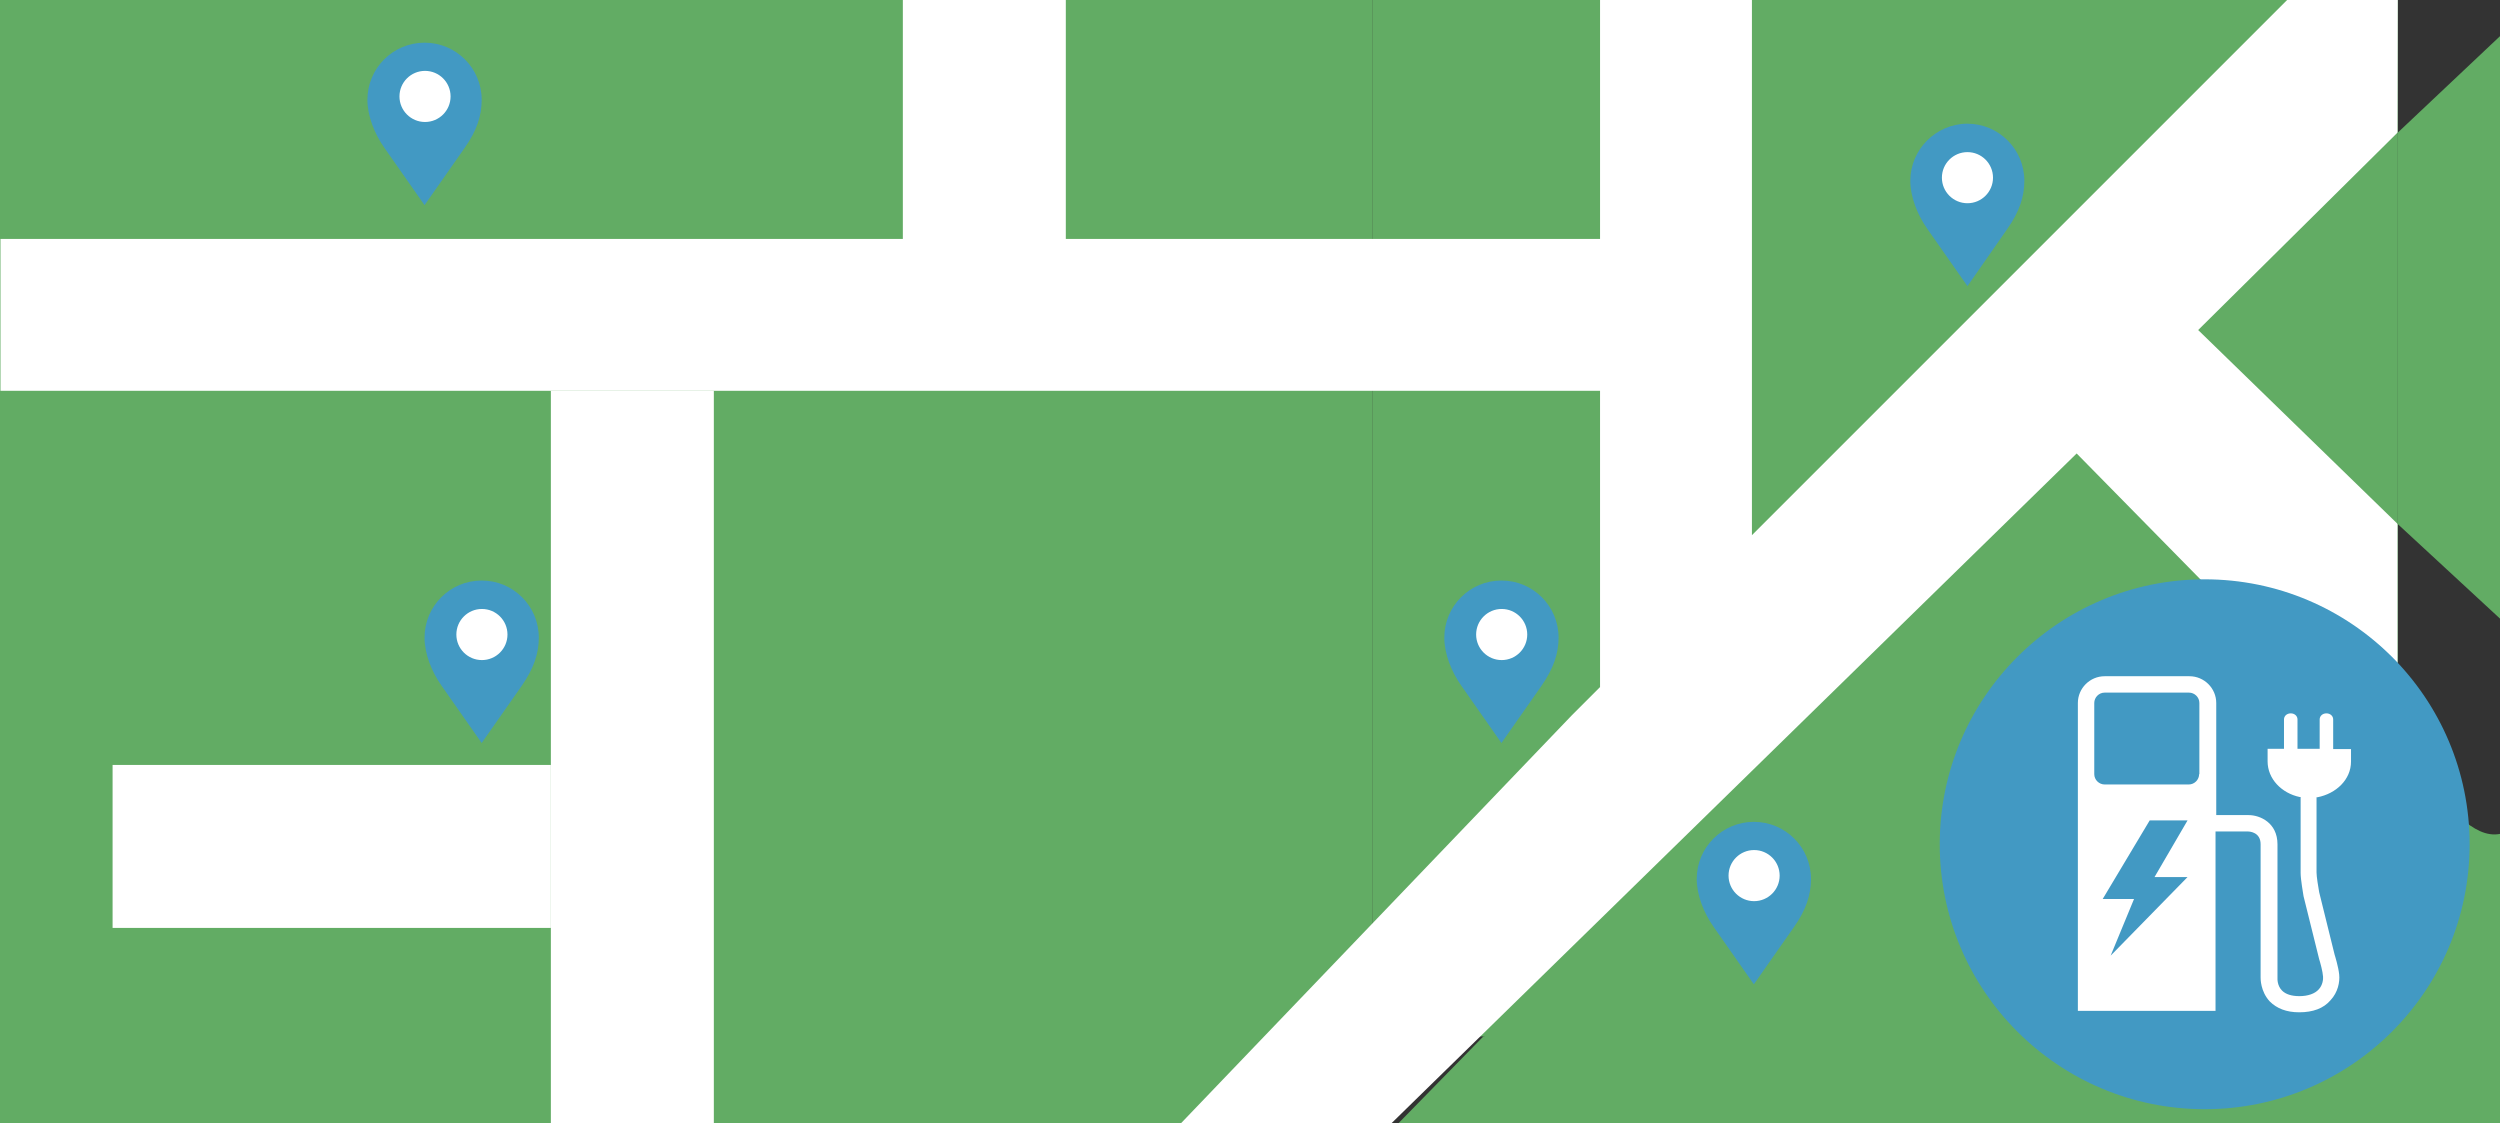
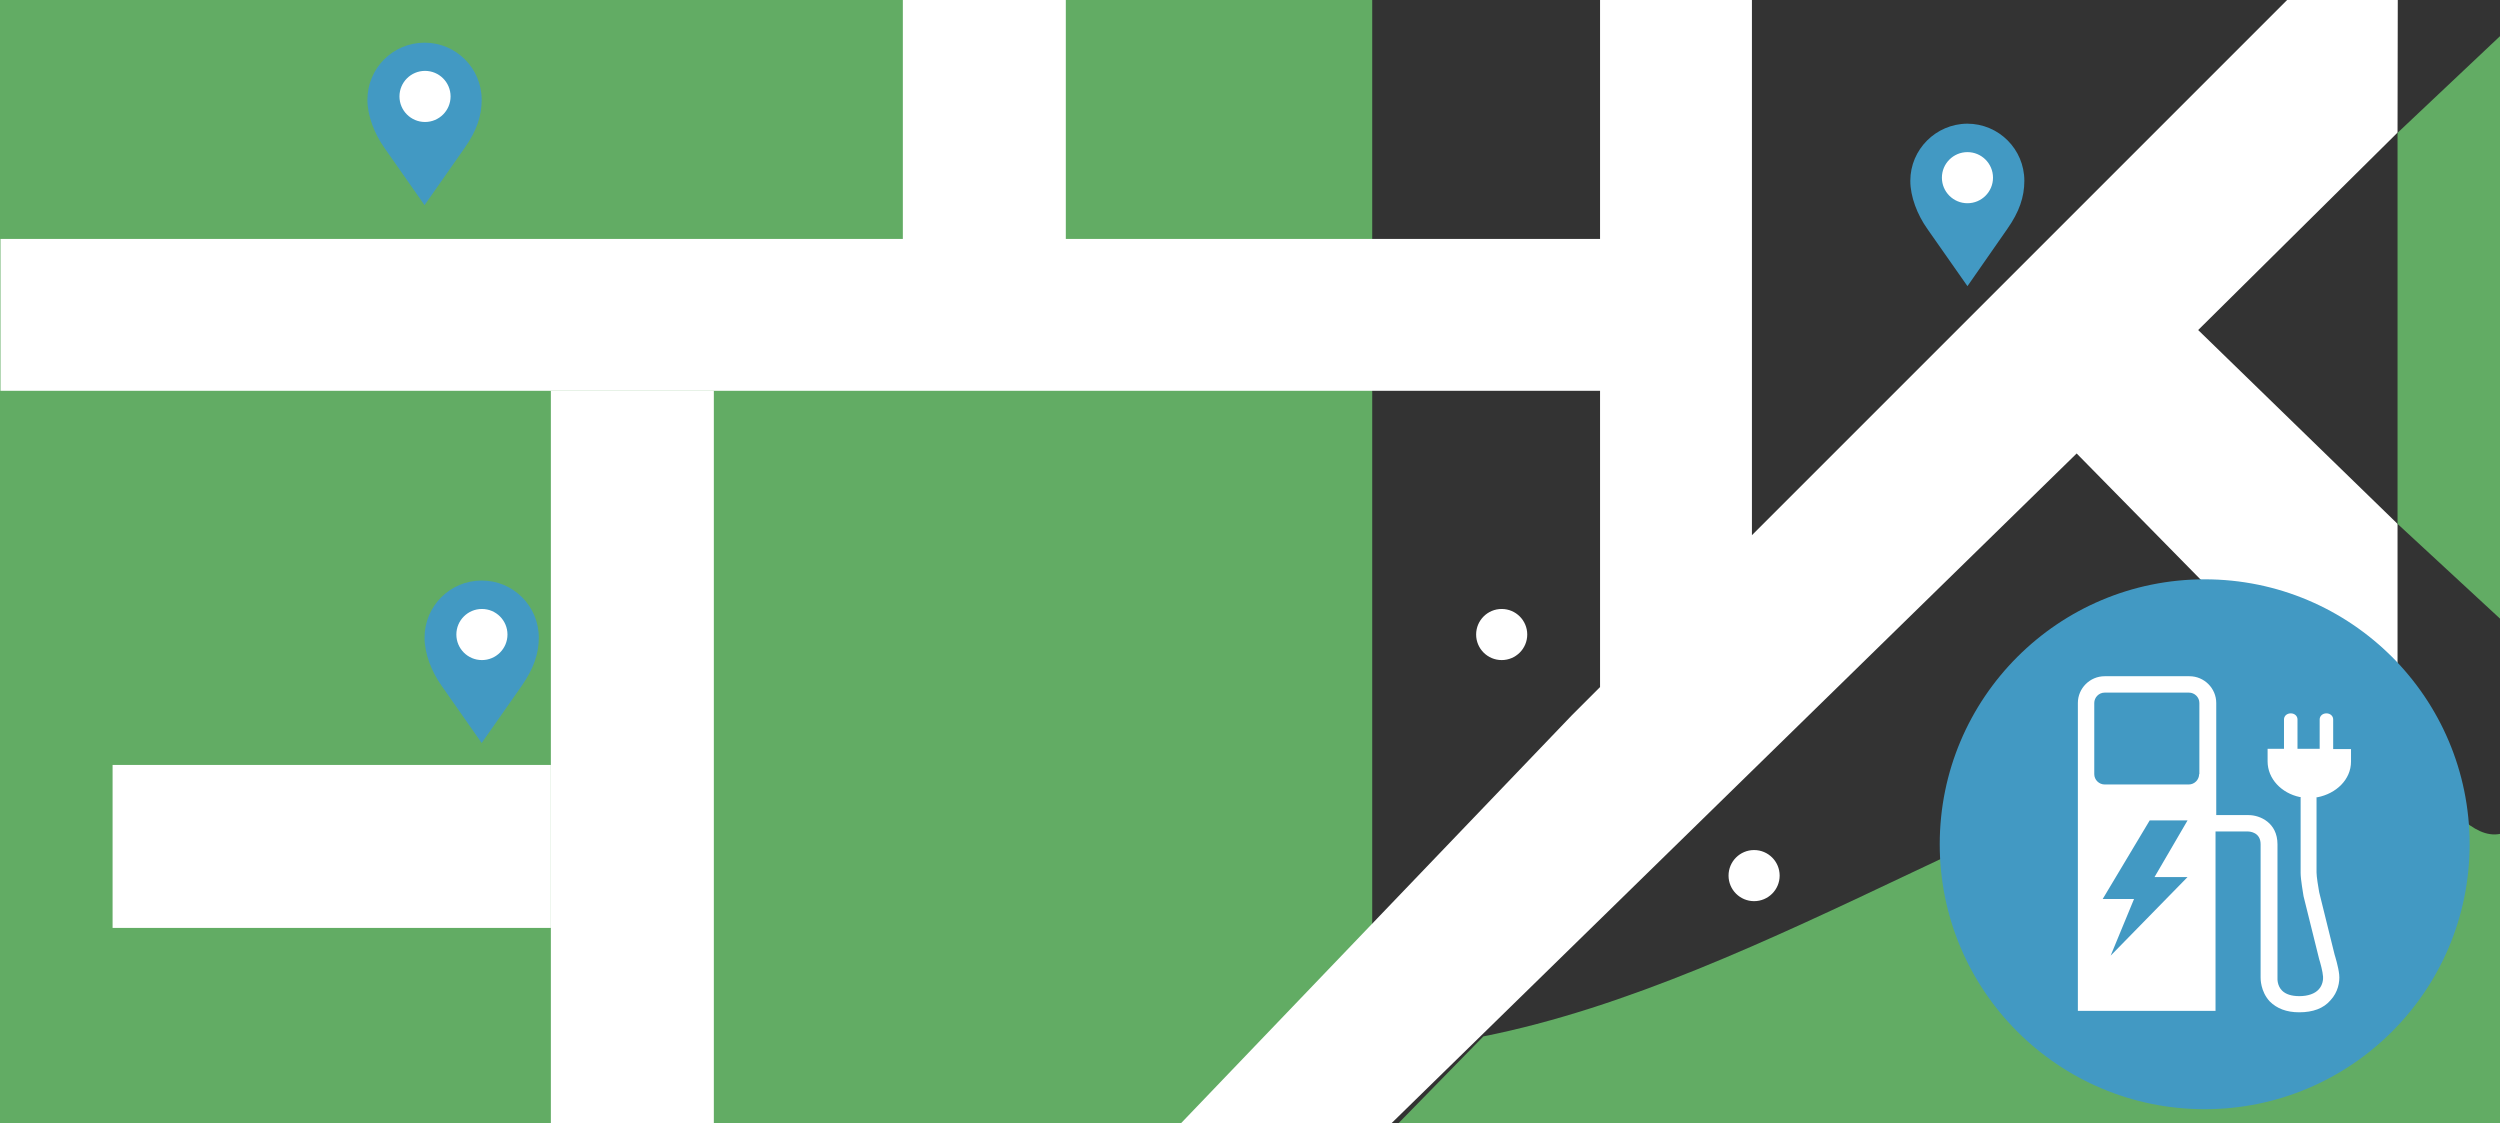
<svg xmlns="http://www.w3.org/2000/svg" version="1.1" id="Layer_1" x="0px" y="0px" viewBox="0 0 1037 466" style="enable-background:new 0 0 1037 466;" xml:space="preserve">
  <rect x="0" y="0" width="1037" height="466" fill="#333333" stroke="none" />
  <style type="text/css">
	.st0{fill:#62AC64;}
	.st1{fill:#FFFFFF;}
	.st2{fill:#4299C3;}
</style>
  <g transform="translate(0 -1)">
    <rect y="1" class="st0" width="569.2" height="466" />
-     <path class="st0" d="M805.5,352c0-60.7,49.6-110.4,110.3-110.4c30.7,0,59.1,12.6,78.8,34.3V0.1L569.2,1v429.9h269.3   C818,411.2,805.5,382.8,805.5,352" />
    <path class="st1" d="M913.3,241.9c0.8,0,1.6,0,2.4,0c30.7,0,59,13.7,78.8,34.2v-57.8l-82.7-80.4L994.5,56l0.1-55.4L948.7,1   l-222,222V0.6h-63v99.5H0.2v63h663.5V286l-11.8,11.8L489.8,467h36.9h50.4l284.3-277.9L913.3,241.9z" />
    <rect x="228.5" y="163.1" class="st1" width="67.6" height="303.9" />
    <rect x="374.5" y="1" class="st1" width="67.6" height="103.3" />
    <rect x="46.7" y="318.3" class="st1" width="181.8" height="67.6" />
  </g>
  <g>
    <path class="st2" d="M839.7,75c0-13.1-10.6-23.7-23.7-23.7C803,51.4,792.4,62,792.4,75c0,6.6,2.9,14.1,7.1,20l16.6,23.7L832.6,95   C837.6,87.9,839.7,81.7,839.7,75z" />
    <circle class="st1" cx="816.1" cy="73.7" r="10.6" />
  </g>
  <g>
-     <path class="st2" d="M646.5,264.5c0-13.1-10.6-23.7-23.7-23.7c-13.1,0-23.7,10.6-23.7,23.7c0,6.6,2.9,14.1,7.1,20l16.6,23.7   l16.6-23.7C644.4,277.3,646.5,271.1,646.5,264.5z" />
    <circle class="st1" cx="622.9" cy="263.2" r="10.6" />
  </g>
  <g>
    <path class="st2" d="M223.5,264.5c0-13.1-10.6-23.7-23.7-23.7c-13.1,0-23.7,10.6-23.7,23.7c0,6.6,2.9,14.1,7.1,20l16.6,23.7   l16.6-23.7C221.4,277.3,223.5,271.1,223.5,264.5z" />
    <circle class="st1" cx="199.9" cy="263.2" r="10.6" />
  </g>
  <g>
    <path class="st2" d="M199.8,41.4c0-13.1-10.6-23.7-23.7-23.7c-13.1,0-23.7,10.6-23.7,23.7c0,6.6,2.9,14.1,7.1,20l16.6,23.7   l16.6-23.7C197.8,54.2,199.8,48,199.8,41.4z" />
    <circle class="st1" cx="176.3" cy="40" r="10.6" />
  </g>
  <path class="st0" d="M1037,466H580l35.3-36.1c118.4-23.6,236.9-112.2,355.3-135.8c22.1-4.4,44.3,56.2,66.4,51.8  C1037,385.9,1037,426,1037,466z" />
  <polygon class="st0" points="1037,256.6 994.5,217.3 994.5,55.1 1037,15 " />
  <circle class="st2" cx="914.5" cy="350.2" r="109.9" />
  <g>
-     <path class="st2" d="M751.2,364.6c0-13.1-10.6-23.7-23.7-23.7c-13.1,0-23.7,10.6-23.7,23.7c0,6.6,2.9,14.1,7.1,20l16.6,23.7   l16.6-23.7C749.2,377.4,751.2,371.1,751.2,364.6z" />
    <circle class="st1" cx="727.6" cy="363.2" r="10.6" />
  </g>
  <path class="st1" d="M967.8,310.6v-12.2c0-1.4-1.2-2.5-2.8-2.5s-2.8,1.1-2.8,2.5v12.2H953v-12.2c0-1.4-1.2-2.5-2.8-2.5  s-2.8,1.1-2.8,2.5v12.2h-6.8v5.2c0,7.3,5.8,13.2,13.3,14.8h0.4v31.5c0,2.8,1.1,8.7,1.2,9.6l6.5,26.2c0.4,1.2,1.5,5.2,1.6,7.2  c0.1,1-0.1,3.5-1.8,5.3c-1.6,1.8-4.5,2.8-8,2.8c-3.3,0-5.7-0.8-7.2-2.3c-2.1-2.1-1.9-5-1.9-5.2v-55.5c0-8.9-7.2-12.1-12-12.1h-13.4  v-46.5c0-6.1-5-11.1-11.1-11.1H873c-6.1,0-11.1,5-11.1,11.1v127.7H919v-74.4h13.4c0.8,0,5.3,0.3,5.3,5.3v55.2c0,0.5-0.1,5.8,3.8,10  c2.9,2.9,6.9,4.5,12.2,4.5c5.7,0,10.1-1.6,13-5c3.1-3.3,3.9-7.6,3.6-10.6c-0.3-3.2-1.8-8-1.9-8.3l-6.4-25.9  c-0.4-2.2-1.1-6.5-1.1-8.2v-31.2h0.4c7.7-1.5,13.9-7.3,13.9-14.8v-5.2H967.8L967.8,310.6z M907.4,363.8l-31.9,32.6l9.7-23.5h-13  l19.5-32.6h15.7l-13.7,23.5H907.4z M912.2,321.1c0,2.3-1.9,4.3-4.3,4.3H873c-2.3,0-4.3-1.9-4.3-4.3v-29.5c0-2.3,1.9-4.3,4.3-4.3H908  c2.3,0,4.3,1.9,4.3,4.3V321.1z" />
</svg>